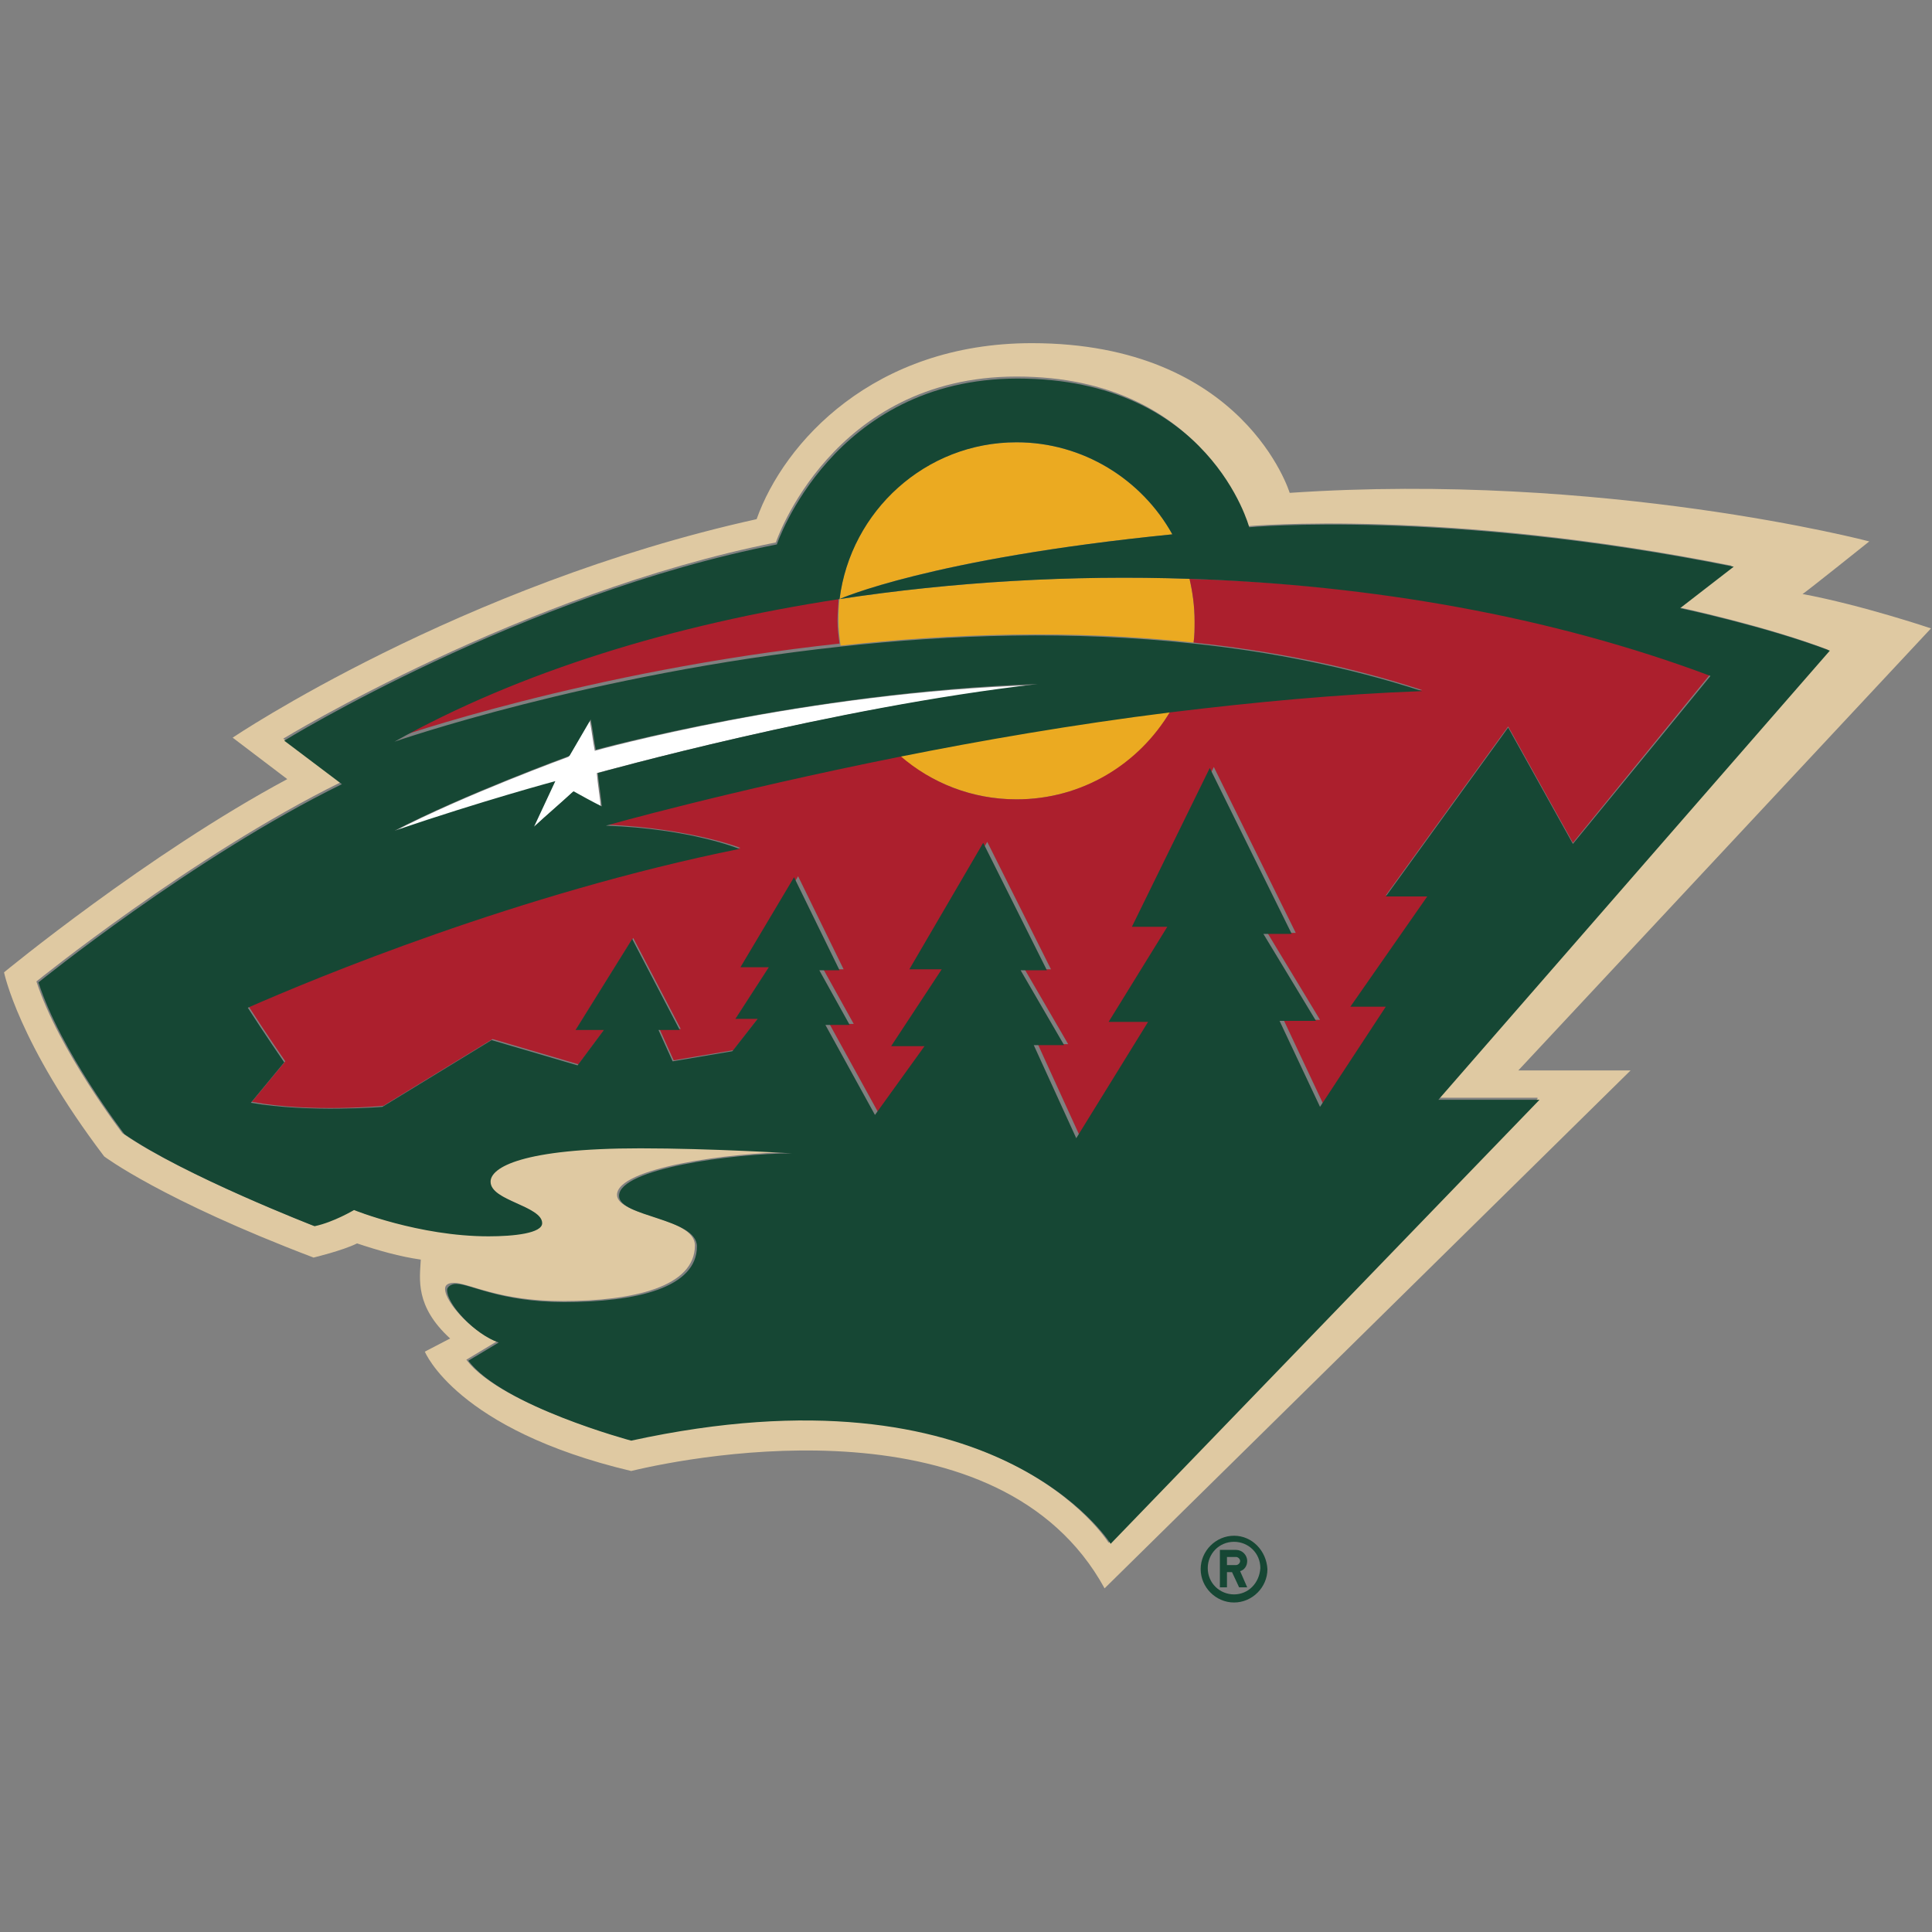
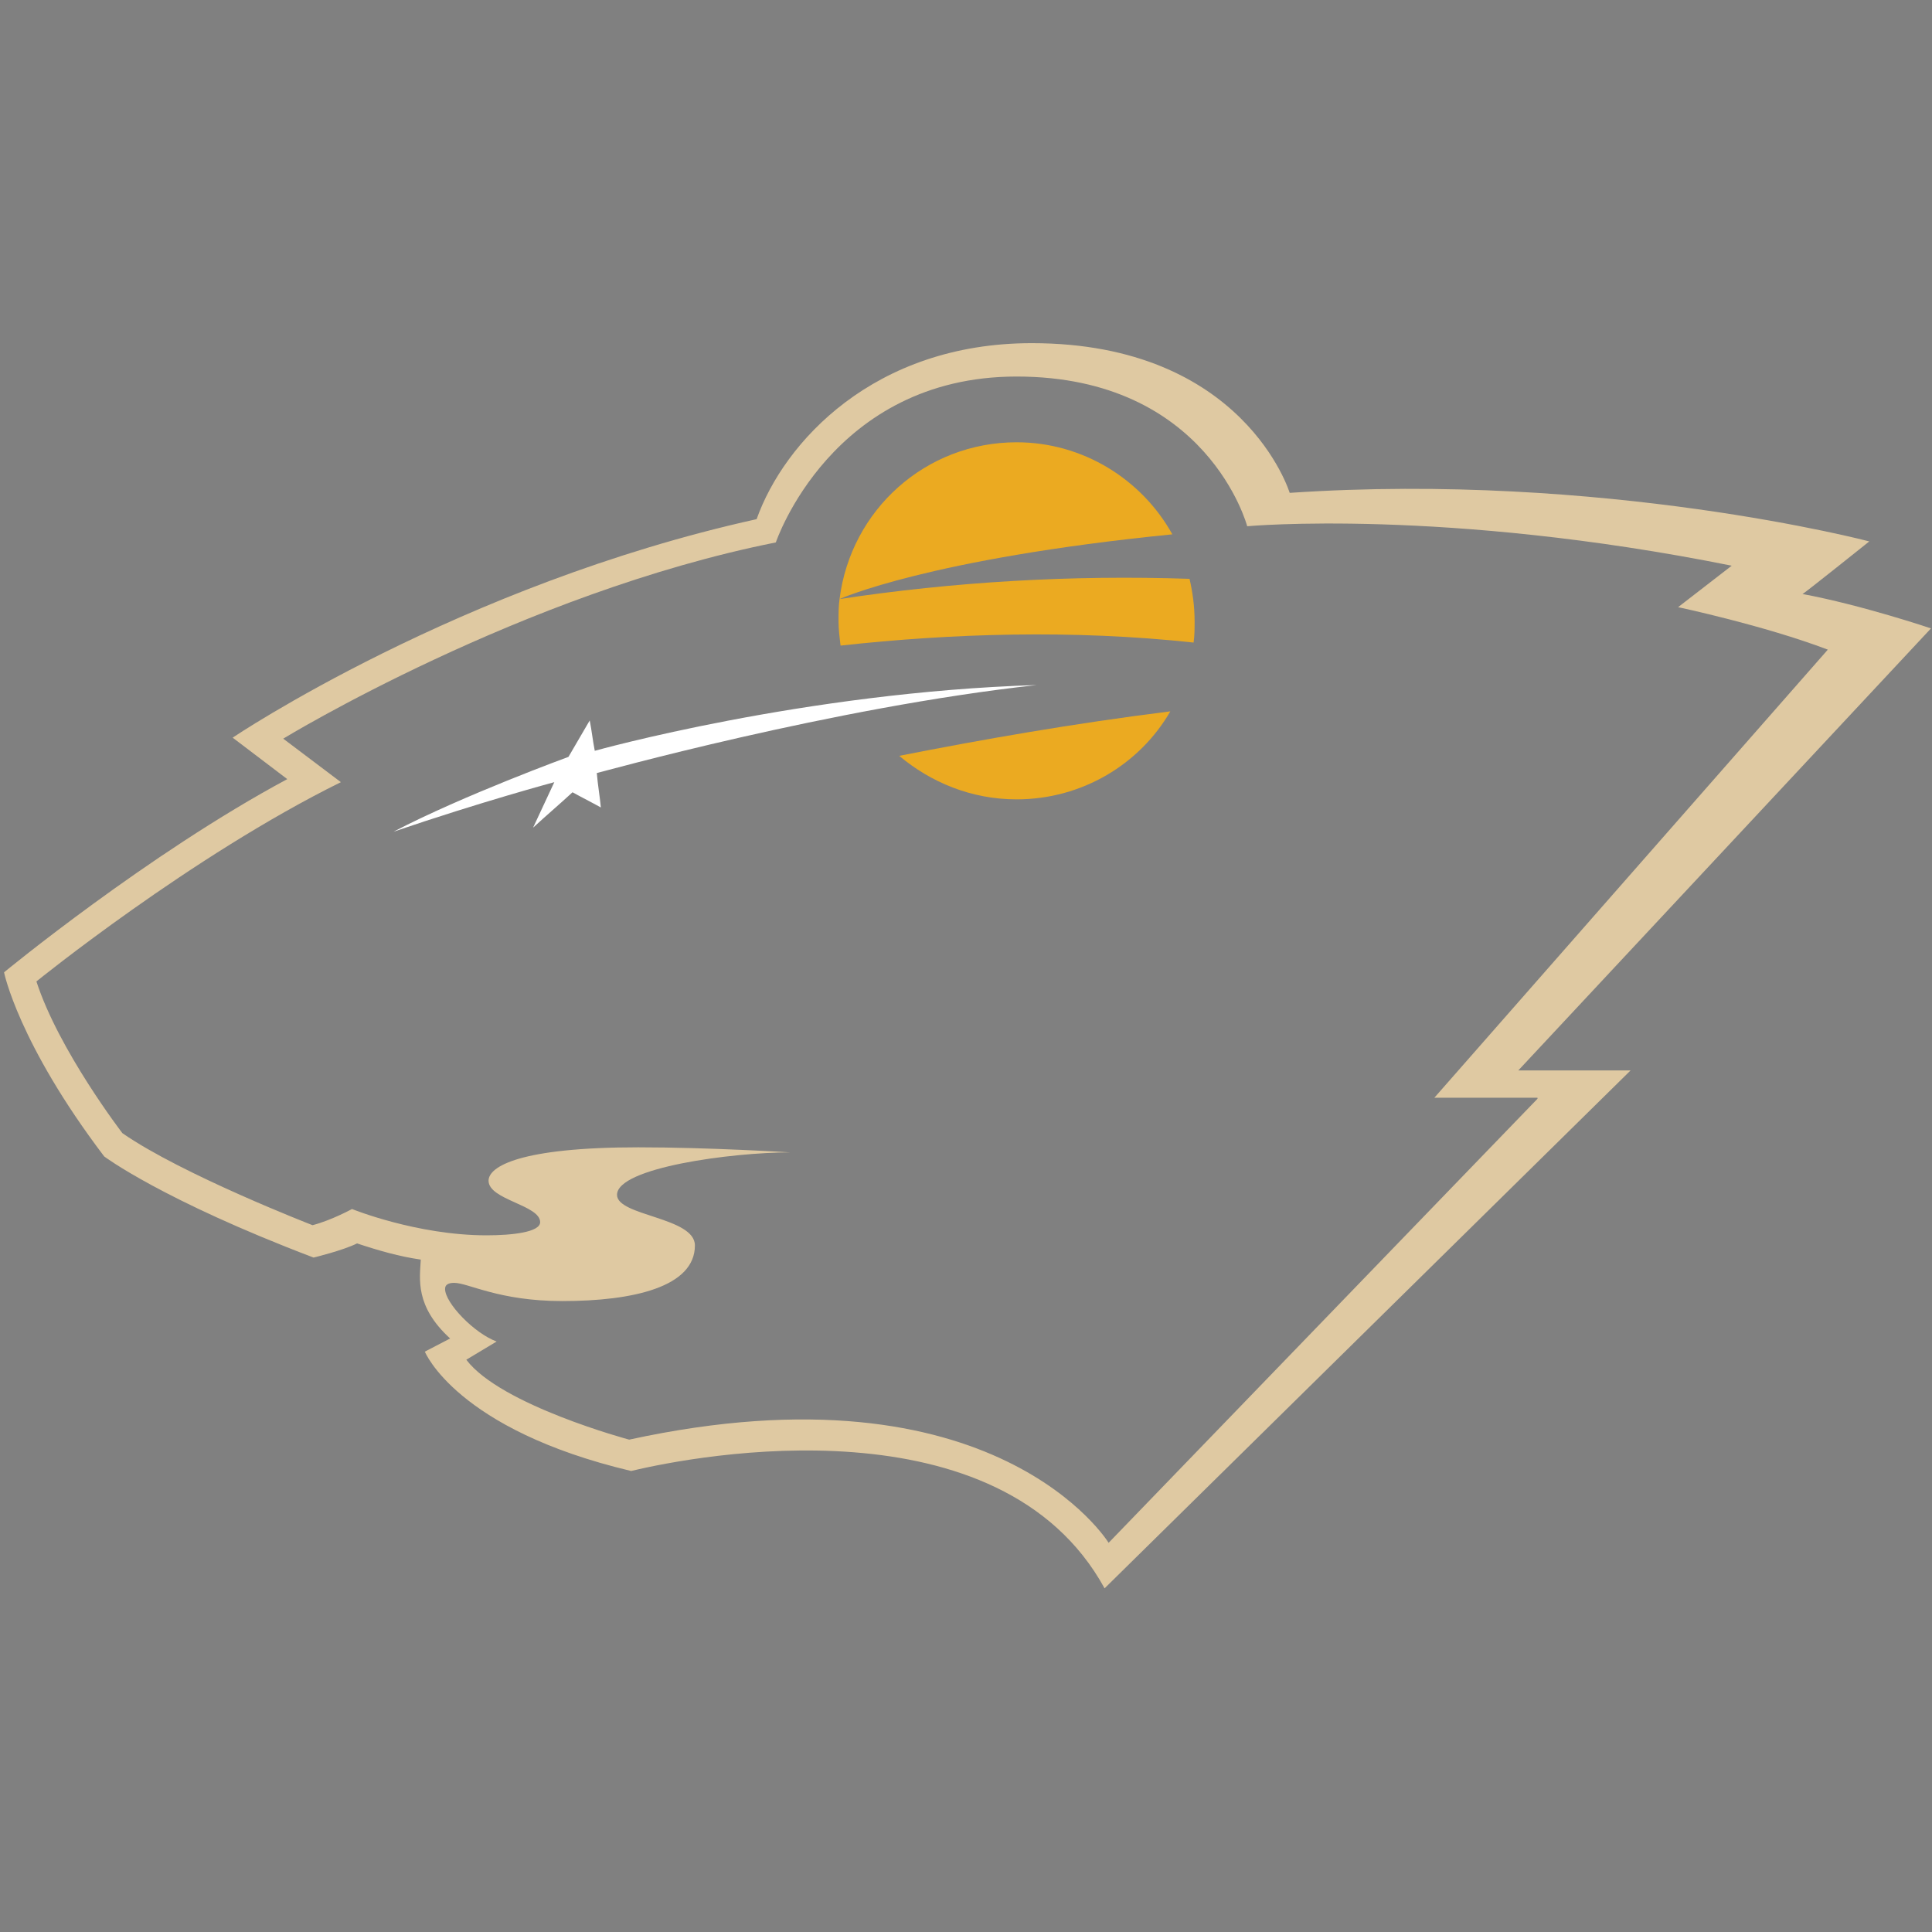
<svg xmlns="http://www.w3.org/2000/svg" width="200" height="200" viewBox="0 0 200 200">
  <rect x="0" y="0" width="200" height="200" fill="#808080" stroke="none" />
  <g fill="none" transform="translate(0 35)">
    <path fill="#FFF" d="M107.33,35.916 C83.246,36.649 61.571,42.723 61.571,42.723 C61.361,41.675 61.257,40.628 61.047,39.581 L58.848,43.351 C58.848,43.351 47.958,47.33 40.733,51.099 C49.948,47.958 57.382,45.969 57.382,45.969 L55.183,50.681 C56.545,49.424 57.906,48.272 59.267,47.016 C60.209,47.539 61.257,48.063 62.199,48.586 C62.094,47.435 61.885,46.283 61.78,45.026 C61.885,45.026 86.178,38.22 107.33,35.916 Z" />
    <path fill="#DFC9A2" d="M199.895,30.052 C199.895,30.052 192.775,27.644 186.597,26.492 C186.702,26.492 193.508,21.047 193.508,21.047 C193.508,21.047 166.073,13.822 133.508,16.021 C133.508,16.021 128.796,0.524 106.806,0.524 C90.471,0.524 81.152,10.785 78.325,18.743 C47.539,25.55 24.084,41.361 24.084,41.361 L29.738,45.654 C15.288,53.403 0.419,65.654 0.419,65.654 C0.419,65.654 1.885,72.984 10.785,84.712 C10.785,84.712 16.754,89.215 32.461,95.183 C32.461,95.183 35.497,94.45 36.963,93.717 C39.162,94.45 41.361,95.079 43.56,95.393 C43.455,97.382 42.932,100.209 46.597,103.56 L43.979,104.921 C43.979,104.921 47.225,112.984 65.34,117.277 C72.251,115.602 103.56,109.738 114.346,129.424 L168.796,75.812 L157.173,75.812 L199.895,30.052 Z M159.162,78.743 L114.764,124.712 C114.764,124.712 103.141,105.759 65.131,114.031 C65.131,114.031 51.832,110.471 48.272,105.759 L51.414,103.874 C49.11,103.037 46.073,99.895 46.073,98.429 C46.073,98.01 46.387,97.801 47.016,97.801 C48.482,97.801 51.623,99.686 58.22,99.686 C65.55,99.686 71.937,98.22 71.937,93.927 C71.937,90.995 63.874,90.89 63.874,88.691 C63.874,85.864 75.812,84.293 81.78,84.293 C81.78,84.293 73.403,83.77 66.073,83.77 C53.822,83.77 50.576,85.759 50.576,87.225 C50.576,89.215 55.916,89.738 55.916,91.518 C55.916,92.565 52.984,92.88 50.366,92.88 C43.141,92.88 36.44,90.157 36.44,90.157 C36.44,90.157 34.346,91.309 32.356,91.832 C32.356,91.832 18.848,86.597 12.67,82.304 C12.67,82.304 6.073,73.717 3.77,66.597 C3.77,66.597 19.791,53.613 35.288,45.969 L29.319,41.466 C29.319,41.466 54.031,26.387 80.314,21.152 C80.314,21.152 86.073,3.979 105.236,3.979 C125.026,3.979 129.11,19.476 129.11,19.476 C129.11,19.476 149.529,17.592 179.267,23.56 L173.717,27.853 C173.717,27.853 182.618,29.738 189.215,32.251 L148.482,78.639 L159.162,78.639 L159.162,78.743 Z" />
-     <path fill="#EBAA21" d="M123.141,24.921 C110.89,24.503 98.639,25.236 86.911,27.016 C86.806,27.749 86.806,28.482 86.806,29.319 C86.806,30.157 86.911,30.995 87.016,31.832 C98.429,30.576 110.995,30.157 123.56,31.518 C123.665,30.785 123.665,30.052 123.665,29.319 C123.665,27.749 123.455,26.283 123.141,24.921 Z M105.236,47.749 C112.042,47.749 118.01,44.084 121.152,38.639 C111.099,39.895 101.571,41.571 93.089,43.246 C96.335,45.969 100.524,47.749 105.236,47.749 Z M105.236,10.785 C95.812,10.785 88.063,17.801 86.911,27.016 C86.911,27.016 96.126,22.827 121.361,20.314 C118.22,14.66 112.147,10.785 105.236,10.785 Z" />
-     <path fill="#AC1F2D" d="M123.141,24.921 C123.455,26.283 123.665,27.749 123.665,29.319 C123.665,30.052 123.665,30.785 123.56,31.518 C131.518,32.356 139.581,33.927 147.225,36.44 C138.534,36.754 129.634,37.592 121.152,38.639 C117.906,44.084 112.042,47.749 105.236,47.749 C100.628,47.749 96.44,46.073 93.194,43.246 C75.393,46.806 62.827,50.366 62.827,50.366 C71.623,50.785 76.649,52.775 76.649,52.775 C53.822,57.382 32.67,66.178 25.759,69.215 C27.435,71.832 29.529,74.869 29.529,74.869 L26.073,79.058 C32.147,80.209 39.686,79.476 39.686,79.476 L50.995,72.565 L59.895,75.183 L62.618,71.518 L59.686,71.518 L65.55,62.094 L70.471,71.518 L68.272,71.518 L69.738,74.764 L75.916,73.717 L78.534,70.366 L76.23,70.366 L79.686,65.026 L77.068,65.026 L82.618,55.707 L87.33,65.34 L85.236,65.34 L88.377,70.995 L85.864,70.995 L90.995,80.314 L96.126,73.194 L92.67,73.194 L97.906,65.236 L94.555,65.236 L102.199,52.147 L108.796,65.34 L106.073,65.34 L110.576,73.089 L107.435,73.089 L111.832,82.723 L119.267,70.681 L115.183,70.681 L121.257,60.838 L117.592,60.838 L125.654,44.398 L134.136,61.571 L131.204,61.571 L136.649,70.576 L132.88,70.576 L137.068,79.476 L143.874,69.11 L140.209,69.11 L148.168,57.696 L143.455,57.696 L156.126,40.209 L162.827,52.251 L177.068,34.764 C160.628,28.796 141.99,25.445 123.141,24.921 Z M86.702,29.215 C86.702,28.482 86.806,27.644 86.806,26.911 C69.634,29.529 53.613,34.45 40.733,41.466 C40.733,41.466 60.733,34.45 86.911,31.623 C86.806,30.89 86.702,30.052 86.702,29.215 Z" />
+     <path fill="#EBAA21" d="M123.141,24.921 C110.89,24.503 98.639,25.236 86.911,27.016 C86.806,27.749 86.806,28.482 86.806,29.319 C86.806,30.157 86.911,30.995 87.016,31.832 C98.429,30.576 110.995,30.157 123.56,31.518 C123.665,30.785 123.665,30.052 123.665,29.319 C123.665,27.749 123.455,26.283 123.141,24.921 Z M105.236,47.749 C112.042,47.749 118.01,44.084 121.152,38.639 C111.099,39.895 101.571,41.571 93.089,43.246 C96.335,45.969 100.524,47.749 105.236,47.749 M105.236,10.785 C95.812,10.785 88.063,17.801 86.911,27.016 C86.911,27.016 96.126,22.827 121.361,20.314 C118.22,14.66 112.147,10.785 105.236,10.785 Z" />
    <g fill="#164734" transform="translate(3.141 4.188)">
-       <path d="M124.607,119.791 C122.723,119.791 121.152,121.361 121.152,123.246 C121.152,125.131 122.723,126.702 124.607,126.702 C126.492,126.702 128.063,125.131 128.063,123.246 C127.958,121.361 126.492,119.791 124.607,119.791 Z M124.607,125.864 C123.141,125.864 121.885,124.712 121.885,123.141 C121.885,121.675 123.037,120.419 124.607,120.419 C126.073,120.419 127.33,121.571 127.33,123.141 C127.225,124.712 126.073,125.864 124.607,125.864 Z" />
-       <path d="M125.969,122.408 C125.969,121.78 125.445,121.257 124.817,121.257 L123.141,121.257 L123.141,125.131 L123.874,125.131 L123.874,123.56 L124.398,123.56 L125.131,125.131 L125.969,125.131 L125.236,123.455 C125.654,123.351 125.969,122.932 125.969,122.408 Z M124.817,122.827 L123.874,122.827 L123.874,121.99 L124.817,121.99 C125.026,121.99 125.236,122.199 125.236,122.408 C125.236,122.618 125.026,122.827 124.817,122.827 Z M186.283,28.168 C179.686,25.654 170.785,23.77 170.785,23.77 L176.335,19.476 C146.597,13.508 126.178,15.393 126.178,15.393 C126.178,15.393 122.094,0 102.199,0 C83.037,0 77.277,17.173 77.277,17.173 C50.995,22.304 26.283,37.487 26.283,37.487 L32.251,41.99 C16.859,49.529 0.838,62.513 0.838,62.513 C3.141,69.634 9.738,78.22 9.738,78.22 C15.916,82.513 29.424,87.749 29.424,87.749 C31.414,87.33 33.508,86.073 33.508,86.073 C33.508,86.073 40.209,88.796 47.435,88.796 C50.052,88.796 52.984,88.482 52.984,87.435 C52.984,85.654 47.644,85.131 47.644,83.141 C47.644,81.675 50.89,79.686 63.141,79.686 C70.471,79.686 78.848,80.209 78.848,80.209 C72.775,80.209 60.942,81.78 60.942,84.607 C60.942,86.806 69.005,86.911 69.005,89.843 C69.005,94.136 62.723,95.602 55.288,95.602 C48.691,95.602 45.55,93.717 44.084,93.717 C43.56,93.717 43.141,94.031 43.141,94.346 C43.141,95.916 46.073,98.953 48.482,99.791 L45.34,101.675 C48.901,106.387 62.199,109.948 62.199,109.948 C100.105,101.675 111.832,120.628 111.832,120.628 L156.23,74.66 L145.759,74.66 L186.283,28.168 Z M140.314,65.026 L133.508,75.393 L129.319,66.492 L133.089,66.492 L127.644,57.487 L130.576,57.487 L122.094,40.314 L114.031,56.754 L117.696,56.754 L111.623,66.597 L115.707,66.597 L108.272,78.639 L103.874,69.005 L107.016,69.005 L102.513,61.257 L105.236,61.257 L98.639,48.063 L90.995,61.152 L94.346,61.152 L89.11,69.11 L92.565,69.11 L87.435,76.23 L82.304,66.911 L84.817,66.911 L81.675,61.257 L83.77,61.257 L79.058,51.623 L73.508,60.942 L76.44,60.942 L72.984,66.283 L75.288,66.283 L72.67,69.634 L66.492,70.681 L65.026,67.435 L67.225,67.435 L62.304,58.01 L56.44,67.435 L59.372,67.435 L56.649,71.099 L47.749,68.482 L36.44,75.393 C36.44,75.393 28.901,76.021 22.827,74.974 L26.283,70.785 C26.283,70.785 24.188,67.749 22.513,65.131 C29.424,62.094 50.576,53.298 73.403,48.691 C73.403,48.691 68.377,46.597 59.581,46.283 C59.581,46.283 72.147,42.723 89.948,39.162 C98.325,37.487 107.958,35.812 118.01,34.555 C126.597,33.508 135.393,32.67 144.084,32.356 C136.335,29.843 128.377,28.272 120.419,27.435 C107.853,26.073 95.288,26.492 83.874,27.749 C57.801,30.576 37.696,37.592 37.696,37.592 C50.576,30.366 66.597,25.445 83.77,22.827 C84.921,13.717 92.67,6.597 102.094,6.597 C109.005,6.597 115.079,10.471 118.22,16.126 C93.089,18.639 83.77,22.827 83.77,22.827 C95.497,21.047 107.749,20.314 120,20.733 C138.848,21.361 157.487,24.607 173.927,30.785 L159.686,48.168 L152.984,36.126 L140.314,53.613 L144.607,53.613 L136.649,65.026 L140.314,65.026 Z M59.162,44.293 C58.115,43.77 57.173,43.246 56.23,42.723 C54.869,43.979 53.508,45.131 52.147,46.387 L54.346,41.675 C54.346,41.675 46.911,43.665 37.696,46.806 C44.921,43.037 55.812,39.058 55.812,39.058 L58.01,35.288 C58.22,36.335 58.325,37.382 58.534,38.429 C58.534,38.429 80.209,32.461 104.293,31.623 C83.037,34.031 58.743,40.838 58.743,40.838 C58.848,41.99 59.058,43.141 59.162,44.293 Z" />
-     </g>
+       </g>
  </g>
</svg>